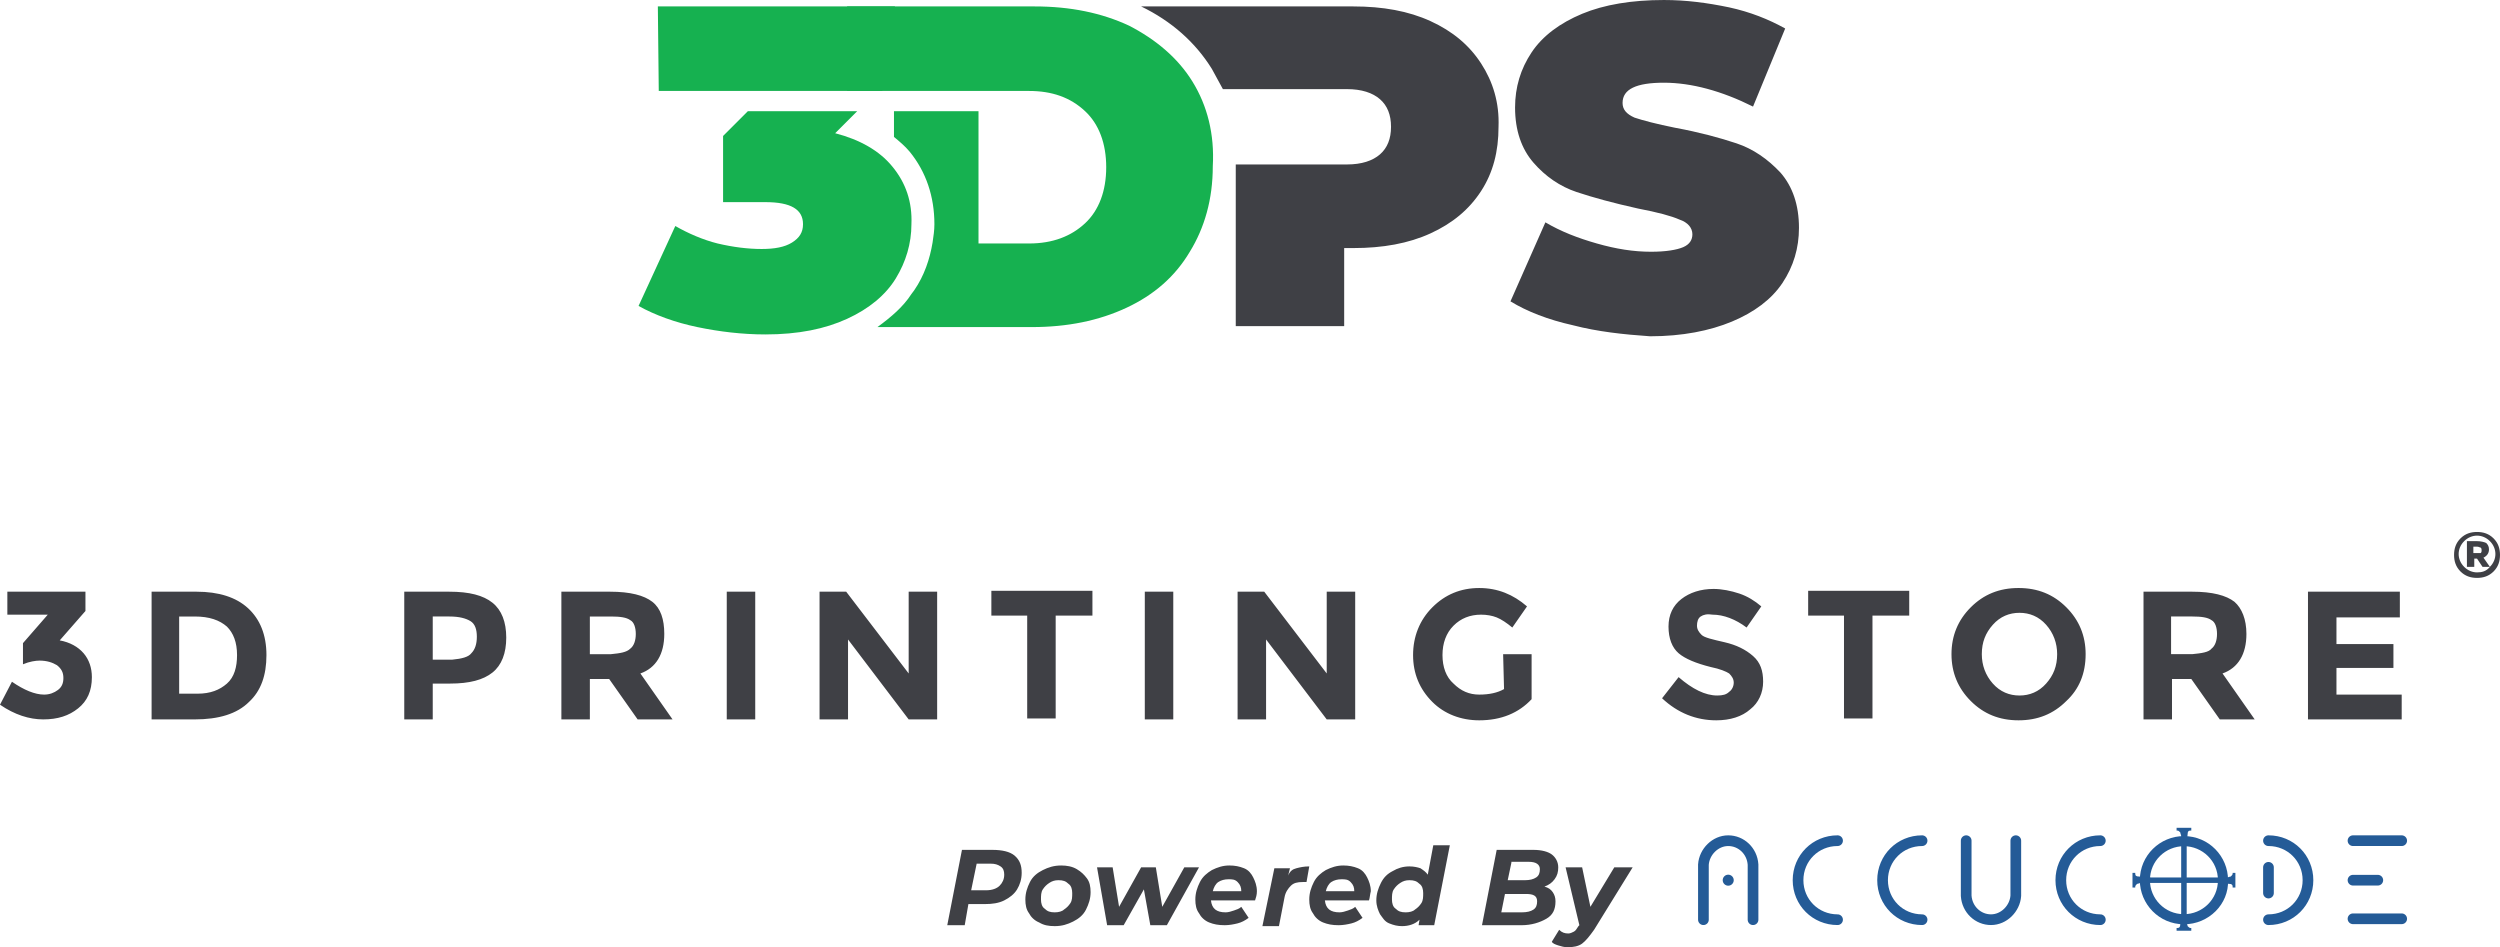
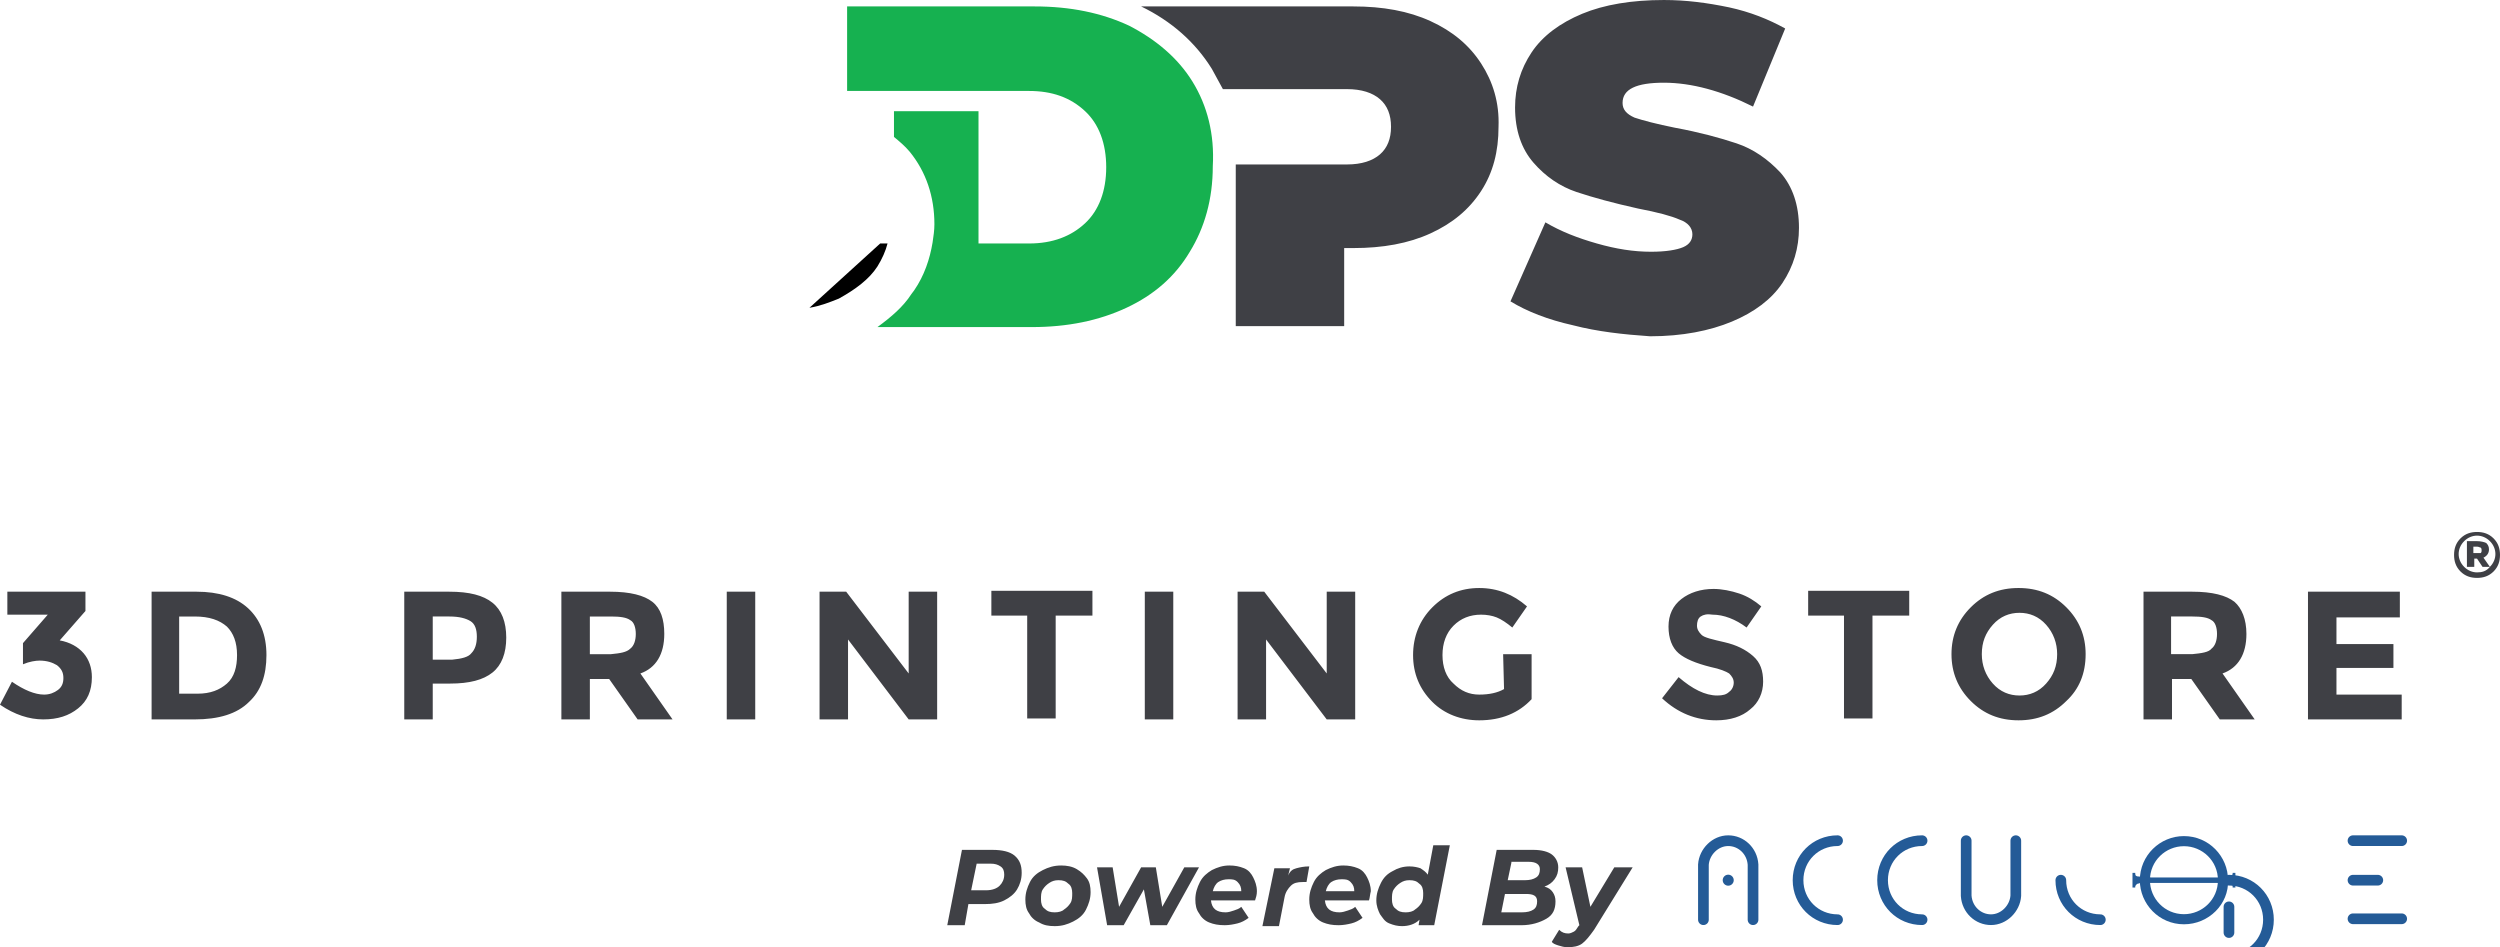
<svg xmlns="http://www.w3.org/2000/svg" version="1.1" id="Layer_1" x="0" y="0" viewBox="0 0 272.1 103.1" xml:space="preserve">
  <style>.st0{fill:#3f4045}.st1{fill:#16b150}.st3{fill:#245b97}.st4{fill:none;stroke:#245b97;stroke-width:1.164;stroke-linecap:round;stroke-miterlimit:10}</style>
  <path class="st0" d="M171.2 35.4c-2.7-.6-5-1.5-6.8-2.6l3.8-8.6c1.7 1 3.5 1.7 5.6 2.3 2.1.6 4 .9 5.9.9 1.6 0 2.8-.2 3.5-.5s1-.8 1-1.4c0-.7-.5-1.3-1.4-1.6-.9-.4-2.4-.8-4.5-1.2-2.7-.6-4.9-1.2-6.7-1.8-1.8-.6-3.4-1.7-4.7-3.2-1.3-1.5-2-3.5-2-6 0-2.2.6-4.2 1.8-6 1.2-1.8 3.1-3.2 5.5-4.2s5.4-1.5 8.9-1.5c2.4 0 4.7.3 7.1.8 2.3.5 4.3 1.3 6.1 2.3l-3.5 8.5c-3.4-1.7-6.7-2.6-9.7-2.6s-4.5.7-4.5 2.2c0 .7.4 1.2 1.3 1.6.9.3 2.4.7 4.4 1.1 2.7.5 4.9 1.1 6.7 1.7 1.8.6 3.4 1.7 4.8 3.2 1.3 1.5 2 3.5 2 6 0 2.2-.6 4.2-1.8 6-1.2 1.8-3.1 3.2-5.5 4.2s-5.4 1.6-8.9 1.6c-2.9-.2-5.7-.5-8.4-1.2zm-10-28.5c-1.3-2-3.1-3.5-5.5-4.6S150.5.7 147.3.7h-23.1c3.3 1.6 5.9 3.9 7.7 6.8.4.7.8 1.5 1.2 2.2h13.5c1.6 0 2.8.4 3.6 1.1.8.7 1.2 1.7 1.2 3s-.4 2.3-1.2 3c-.8.7-2 1.1-3.6 1.1h-12.1v17.6h11.8V27h1c3.2 0 6-.5 8.4-1.6s4.2-2.6 5.5-4.6 1.9-4.3 1.9-7c.1-2.6-.6-4.9-1.9-6.9z" />
  <path class="st0" d="M121.7 5.1c-2.1-1-4.6-1.6-7.3-1.8l10.4 6.5h2.5c-1.3-2-3.2-3.6-5.6-4.7z" />
  <path d="M95.5 29c.5-.8.9-1.7 1.1-2.5h-.8l-7.7 7c1.2-.2 2.2-.6 3.2-1 1.8-1 3.3-2.1 4.2-3.5z" />
  <path class="st1" d="M129.8 8.9c-1.6-2.6-4-4.6-6.9-6.1-3-1.4-6.4-2.1-10.3-2.1H92.2v9.2H112c2.5 0 4.5.7 6.1 2.2 1.5 1.4 2.3 3.5 2.3 6.1s-.8 4.7-2.3 6.1-3.5 2.2-6.1 2.2h-5.5V12.1h-9.2v2.8c.6.5 1.2 1 1.7 1.6 1.8 2.2 2.7 4.9 2.7 7.9 0 .7-.1 1.3-.2 2-.3 1.8-.9 3.6-2 5.2-.1.1-.2.3-.3.4-.9 1.4-2.2 2.5-3.7 3.6h16.8c3.9 0 7.3-.7 10.3-2.1s5.3-3.4 6.9-6.1c1.6-2.6 2.5-5.7 2.5-9.3.2-3.5-.6-6.6-2.2-9.2z" />
-   <path class="st1" d="M97.1 18.1c-1.4-1.7-3.5-2.9-6.2-3.6l2.4-2.4H81.4l-2.7 2.7V22h4.6c2.8 0 4.1.8 4.1 2.4 0 .9-.4 1.5-1.2 2s-1.9.7-3.3.7c-1.5 0-3.1-.2-4.8-.6-1.6-.4-3.2-1.1-4.6-1.9l-4 8.7c1.8 1 4 1.8 6.4 2.3s4.9.8 7.4.8c3.6 0 6.5-.6 8.9-1.7s4.2-2.6 5.3-4.4 1.7-3.8 1.7-5.9c.1-2.4-.6-4.5-2.1-6.3zM71.7 9.9H96l1.4-2V.7H71.6z" />
  <path class="st3" d="M237.7 100.6c-2.7 0-4.8-2.2-4.8-4.8 0-2.7 2.2-4.8 4.8-4.8 2.7 0 4.8 2.2 4.8 4.8.1 2.6-2.1 4.8-4.8 4.8zm0-8.5c-2 0-3.7 1.6-3.7 3.7 0 2 1.6 3.7 3.7 3.7 2 0 3.7-1.6 3.7-3.7s-1.7-3.7-3.7-3.7z" />
  <path class="st3" d="M232.4 96.6h-.3V95h.3v.1c0 .2.1.3.4.3.2 0 .6.1 1.3.1h8.3c.1 0 .3-.1.4-.1.1-.1.2-.2.2-.3V95h.3v1.6h-.3v-.1c0-.2-.1-.3-.4-.3-.2 0-.6-.1-1.3-.1H233c-.1 0-.3.1-.4.1-.1.1-.2.2-.2.3v.1z" />
  <path class="st4" d="M256.1 95.8h2.7m-2.7-4.3h5.3m-5.3 8.5h5.3" />
-   <path class="st3" d="M238.5 101v.3h-1.6v-.3h.1c.2 0 .3-.1.3-.4 0-.2.1-.6.1-1.3V91c0-.1-.1-.3-.1-.4-.1-.1-.2-.2-.3-.2h-.1v-.3h1.6v.3h-.1c-.2 0-.3.1-.3.4 0 .2-.1.6-.1 1.3v8.3c0 .1.1.3.1.4.1.1.2.2.3.2h.1z" />
  <path class="st4" d="M219.4 91.5v6c-.1 1.4-1.3 2.6-2.7 2.6-1.4 0-2.6-1.1-2.7-2.6v-6m-28.6 8.6v-6c.1-1.4 1.3-2.6 2.7-2.6 1.4 0 2.6 1.1 2.7 2.6v6" />
  <circle class="st3" cx="188.1" cy="95.8" r=".6" />
-   <path class="st4" d="M200 100.1c-2.4 0-4.3-1.9-4.3-4.3s1.9-4.3 4.3-4.3m9.2 8.6c-2.4 0-4.3-1.9-4.3-4.3s1.9-4.3 4.3-4.3m19.4 8.6c-2.4 0-4.3-1.9-4.3-4.3s1.9-4.3 4.3-4.3m18.3 5.7v-2.8m0-2.9c2.4 0 4.3 1.9 4.3 4.3s-1.9 4.3-4.3 4.3" />
+   <path class="st4" d="M200 100.1c-2.4 0-4.3-1.9-4.3-4.3s1.9-4.3 4.3-4.3m9.2 8.6c-2.4 0-4.3-1.9-4.3-4.3s1.9-4.3 4.3-4.3m19.4 8.6c-2.4 0-4.3-1.9-4.3-4.3m18.3 5.7v-2.8m0-2.9c2.4 0 4.3 1.9 4.3 4.3s-1.9 4.3-4.3 4.3" />
  <path class="st0" d="M110.4 93.1c.6.5.8 1.1.8 1.9 0 .7-.2 1.3-.5 1.8s-.8.9-1.4 1.2c-.6.3-1.3.4-2.1.4h-1.8l-.4 2.3h-1.9l1.6-8.2h3.3c1.1 0 1.9.2 2.4.6zm-1.6 3.3c.3-.3.5-.7.5-1.2 0-.4-.1-.7-.4-.9-.3-.2-.6-.3-1.1-.3h-1.5l-.6 2.9h1.6c.7 0 1.2-.2 1.5-.5zm4.3 4c-.5-.2-.9-.6-1.1-1-.3-.4-.4-.9-.4-1.5 0-.7.2-1.3.5-1.9.3-.6.8-1 1.4-1.3.6-.3 1.2-.5 2-.5.6 0 1.2.1 1.7.4s.8.6 1.1 1 .4.9.4 1.5c0 .7-.2 1.3-.5 1.9-.3.6-.8 1-1.4 1.3-.6.3-1.2.5-2 .5-.7 0-1.2-.1-1.7-.4zm2.7-1.4c.3-.2.5-.4.7-.7s.2-.7.2-1.1c0-.4-.1-.8-.4-1-.3-.3-.6-.4-1.1-.4-.4 0-.7.1-1 .3s-.5.4-.7.7-.2.7-.2 1.1c0 .4.1.8.4 1 .3.3.6.4 1.1.4.4 0 .8-.1 1-.3zm14.7-4.6l-3.5 6.3h-1.8l-.7-3.9-2.2 3.9h-1.8l-1.1-6.3h1.7l.7 4.3 2.4-4.3h1.6l.7 4.3 2.4-4.3h1.6zm6.1 3.6h-4.8c.1.9.6 1.3 1.6 1.3.3 0 .6-.1.9-.2.3-.1.6-.2.8-.4l.8 1.2c-.4.3-.8.5-1.2.6s-.9.2-1.4.2c-.7 0-1.2-.1-1.7-.3s-.9-.6-1.1-1c-.3-.4-.4-.9-.4-1.5 0-.7.2-1.3.5-1.9.3-.6.8-1 1.3-1.3.6-.3 1.2-.5 1.9-.5.6 0 1.1.1 1.6.3s.8.6 1 1 .4.9.4 1.5c0 .4-.1.7-.2 1zm-4-2c-.3.2-.5.6-.6 1h3.1c0-.4-.1-.7-.4-1s-.6-.3-1-.3-.8.1-1.1.3zm8.5-1.5c.4-.1.8-.2 1.4-.2l-.3 1.7h-.4c-.6 0-1 .1-1.3.4-.3.3-.6.7-.7 1.3l-.6 3.1h-1.8l1.3-6.3h1.7l-.2.8c.2-.5.5-.7.9-.8zM149 98h-4.8c.1.9.6 1.3 1.6 1.3.3 0 .6-.1.9-.2.3-.1.6-.2.8-.4l.8 1.2c-.4.3-.8.5-1.2.6s-.9.2-1.4.2c-.7 0-1.2-.1-1.7-.3s-.9-.6-1.1-1c-.3-.4-.4-.9-.4-1.5 0-.7.2-1.3.5-1.9.3-.6.8-1 1.3-1.3.6-.3 1.2-.5 1.9-.5.6 0 1.1.1 1.6.3s.8.6 1 1 .4.9.4 1.5c-.1.4-.1.7-.2 1zm-4.1-2c-.3.2-.5.6-.6 1h3.1c0-.4-.1-.7-.4-1s-.6-.3-1-.3-.8.1-1.1.3zm12.9-4l-1.7 8.7h-1.7l.1-.6c-.5.5-1.2.7-1.9.7-.5 0-.9-.1-1.4-.3s-.7-.6-1-1c-.2-.4-.4-.9-.4-1.5 0-.7.2-1.3.5-1.9.3-.6.7-1 1.3-1.3.5-.3 1.1-.5 1.8-.5.5 0 .9.1 1.2.2.3.2.6.4.8.7l.6-3.2h1.8zm-3.8 7c.3-.2.5-.4.7-.7s.2-.7.2-1.1c0-.4-.1-.8-.4-1-.3-.3-.6-.4-1.1-.4-.4 0-.7.1-1 .3s-.5.4-.7.7-.2.7-.2 1.1c0 .4.1.8.4 1 .3.3.6.4 1.1.4.4 0 .8-.1 1-.3zm15-1.9c.2.3.3.6.3 1 0 .9-.3 1.5-1 1.9s-1.6.7-2.7.7h-4.3l1.6-8.2h4c.9 0 1.6.2 2 .5s.7.8.7 1.4c0 .5-.1.9-.4 1.3-.3.4-.6.6-1.1.8.4.1.7.3.9.6zm-2.1 1.9c.3-.2.4-.5.4-.9 0-.6-.4-.8-1.2-.8h-2.3l-.4 2h2.2c.6 0 1-.1 1.3-.3zm-2.4-5.1l-.4 1.9h1.9c.5 0 .9-.1 1.2-.3.3-.2.4-.5.4-.9 0-.5-.4-.8-1.2-.8h-1.9v.1zm13.2.5l-4.2 6.8c-.5.7-.9 1.2-1.3 1.5s-1 .4-1.6.4c-.3 0-.7-.1-1-.2-.3-.1-.6-.2-.7-.4l.8-1.3c.3.3.6.4 1 .4.2 0 .4-.1.6-.2.2-.1.3-.3.5-.6l.1-.1-1.5-6.3h1.8l.9 4.3 2.6-4.3h2zM.8 67v-2.6h8.5v2.1l-2.8 3.2c1.1.2 2 .7 2.6 1.4s.9 1.6.9 2.6c0 1.5-.5 2.6-1.5 3.4-1 .8-2.2 1.2-3.8 1.2-1.5 0-3.1-.5-4.7-1.6l1.3-2.5c1.3.9 2.5 1.4 3.5 1.4.6 0 1.1-.2 1.5-.5s.6-.7.6-1.3-.2-1-.7-1.4c-.5-.3-1.1-.5-1.9-.5-.4 0-1.1.1-1.8.4V70l2.7-3.1H.8v.1zm26.2-.8c1.3 1.2 2 2.9 2 5.1s-.6 3.9-1.9 5.1c-1.3 1.3-3.3 1.9-5.9 1.9h-4.7V64.4h4.9c2.4 0 4.3.6 5.6 1.8zm-2.3 8.2c.8-.7 1.1-1.8 1.1-3.1 0-1.4-.4-2.4-1.1-3.1-.8-.7-1.9-1.1-3.5-1.1h-1.7v8.4h2c1.4 0 2.4-.4 3.2-1.1zm28.9-8.8c1 .8 1.5 2.1 1.5 3.8s-.5 3-1.5 3.8-2.5 1.2-4.6 1.2h-1.9v3.9H44V64.4h4.9c2.2 0 3.7.4 4.7 1.2zm-2.3 5.5c.4-.4.6-1 .6-1.8s-.2-1.4-.7-1.7-1.2-.5-2.3-.5h-1.8v4.7h2.1c1.1-.1 1.8-.3 2.1-.7zm21-2.1c0 2.2-.9 3.7-2.6 4.3l3.5 5h-3.8l-3.1-4.4h-2.1v4.4h-3.1V64.4h5.3c2.2 0 3.7.4 4.6 1.1.9.7 1.3 1.9 1.3 3.5zm-3.7 1.6c.4-.3.6-.9.6-1.6 0-.7-.2-1.3-.6-1.5-.4-.3-1.1-.4-2.1-.4h-2.3v4.1h2.3c1-.1 1.7-.2 2.1-.6zm10.5-6.2h3.1v13.9h-3.1V64.4zm19.8 0h3.1v13.9h-3.1l-6.6-8.7v8.7h-3.1V64.4h2.9l6.8 8.9v-8.9zm16 2.6v11.2h-3.1V67h-3.9v-2.7h11V67h-4zm9.7-2.6h3.1v13.9h-3.1V64.4zm19.8 0h3.1v13.9h-3.1l-6.6-8.7v8.7h-3.1V64.4h2.9l6.8 8.9v-8.9zm19.2 6.8h3.1v4.9c-1.4 1.5-3.3 2.3-5.7 2.3-2 0-3.8-.7-5.1-2-1.4-1.4-2.1-3.1-2.1-5.1s.7-3.8 2.1-5.2S159 64 161 64s3.7.7 5.2 2l-1.6 2.3c-.6-.5-1.2-.9-1.7-1.1-.5-.2-1.1-.3-1.7-.3-1.2 0-2.2.4-3 1.2S157 70 157 71.3s.4 2.4 1.2 3.1c.8.8 1.7 1.2 2.8 1.2 1.1 0 2-.2 2.7-.6l-.1-3.8zm21.5-4.1c-.3.2-.4.6-.4 1s.2.7.5 1 1.2.5 2.5.8 2.3.8 3.1 1.5 1.1 1.6 1.1 2.8-.5 2.3-1.4 3c-.9.8-2.2 1.2-3.7 1.2-2.2 0-4.2-.8-5.9-2.4l1.8-2.3c1.5 1.3 2.9 2 4.2 2 .6 0 1-.1 1.3-.4.3-.2.5-.6.5-1s-.2-.7-.5-1c-.3-.2-1-.5-2-.7-1.6-.4-2.8-.9-3.5-1.5s-1.1-1.6-1.1-2.9c0-1.3.5-2.3 1.4-3s2.1-1.1 3.5-1.1c.9 0 1.9.2 2.8.5s1.7.8 2.4 1.4l-1.6 2.3c-1.2-.9-2.5-1.4-3.7-1.4-.6-.1-1 0-1.3.2zm18.7-.1v11.2h-3.1V67h-3.9v-2.7h11V67h-4zm21.1 9.3c-1.4 1.4-3.1 2.1-5.2 2.1s-3.8-.7-5.2-2.1c-1.4-1.4-2.1-3.1-2.1-5.1s.7-3.7 2.1-5.1c1.4-1.4 3.1-2.1 5.2-2.1s3.8.7 5.2 2.1c1.4 1.4 2.1 3.1 2.1 5.1 0 2.1-.7 3.8-2.1 5.1zm-1-5.1c0-1.2-.4-2.3-1.2-3.2-.8-.9-1.8-1.3-2.9-1.3s-2.1.4-2.9 1.3-1.2 1.9-1.2 3.2c0 1.2.4 2.3 1.2 3.2.8.9 1.8 1.3 2.9 1.3s2.1-.4 2.9-1.3c.8-.9 1.2-1.9 1.2-3.2zm20.6-2.2c0 2.2-.9 3.7-2.6 4.3l3.5 5h-3.8l-3.1-4.4h-2.1v4.4h-3.1V64.4h5.3c2.2 0 3.7.4 4.6 1.1.8.7 1.3 1.9 1.3 3.5zm-3.8 1.6c.4-.3.6-.9.6-1.6 0-.7-.2-1.3-.6-1.5-.4-.3-1.1-.4-2.1-.4h-2.3v4.1h2.3c1-.1 1.8-.2 2.1-.6zm20.5-6.2v2.8h-6.9v2.9h6.2v2.6h-6.2v2.9h7.1v2.7h-10.2V64.4h10zm10.2-5.8c.5.5.7 1.1.7 1.8s-.2 1.3-.7 1.8-1.1.7-1.8.7-1.3-.2-1.8-.7-.7-1.1-.7-1.8.2-1.3.7-1.8 1.1-.7 1.8-.7 1.3.2 1.8.7zm-.4 3.1c.4-.4.6-.9.6-1.4s-.2-1-.6-1.4-.9-.6-1.4-.6-1 .2-1.4.6c-.4.4-.6.9-.6 1.4s.2 1 .6 1.4.9.6 1.4.6 1-.1 1.4-.6h-.8l-.6-.9h-.3v.9h-.8v-2.8h1.1c.4 0 .8.1 1 .2.2.2.3.4.3.7 0 .4-.2.7-.6.9l.7 1zm-1-1.5c.1-.1.1-.2.1-.3s0-.2-.1-.3c-.1 0-.2-.1-.4-.1h-.4v.7h.8z" />
</svg>